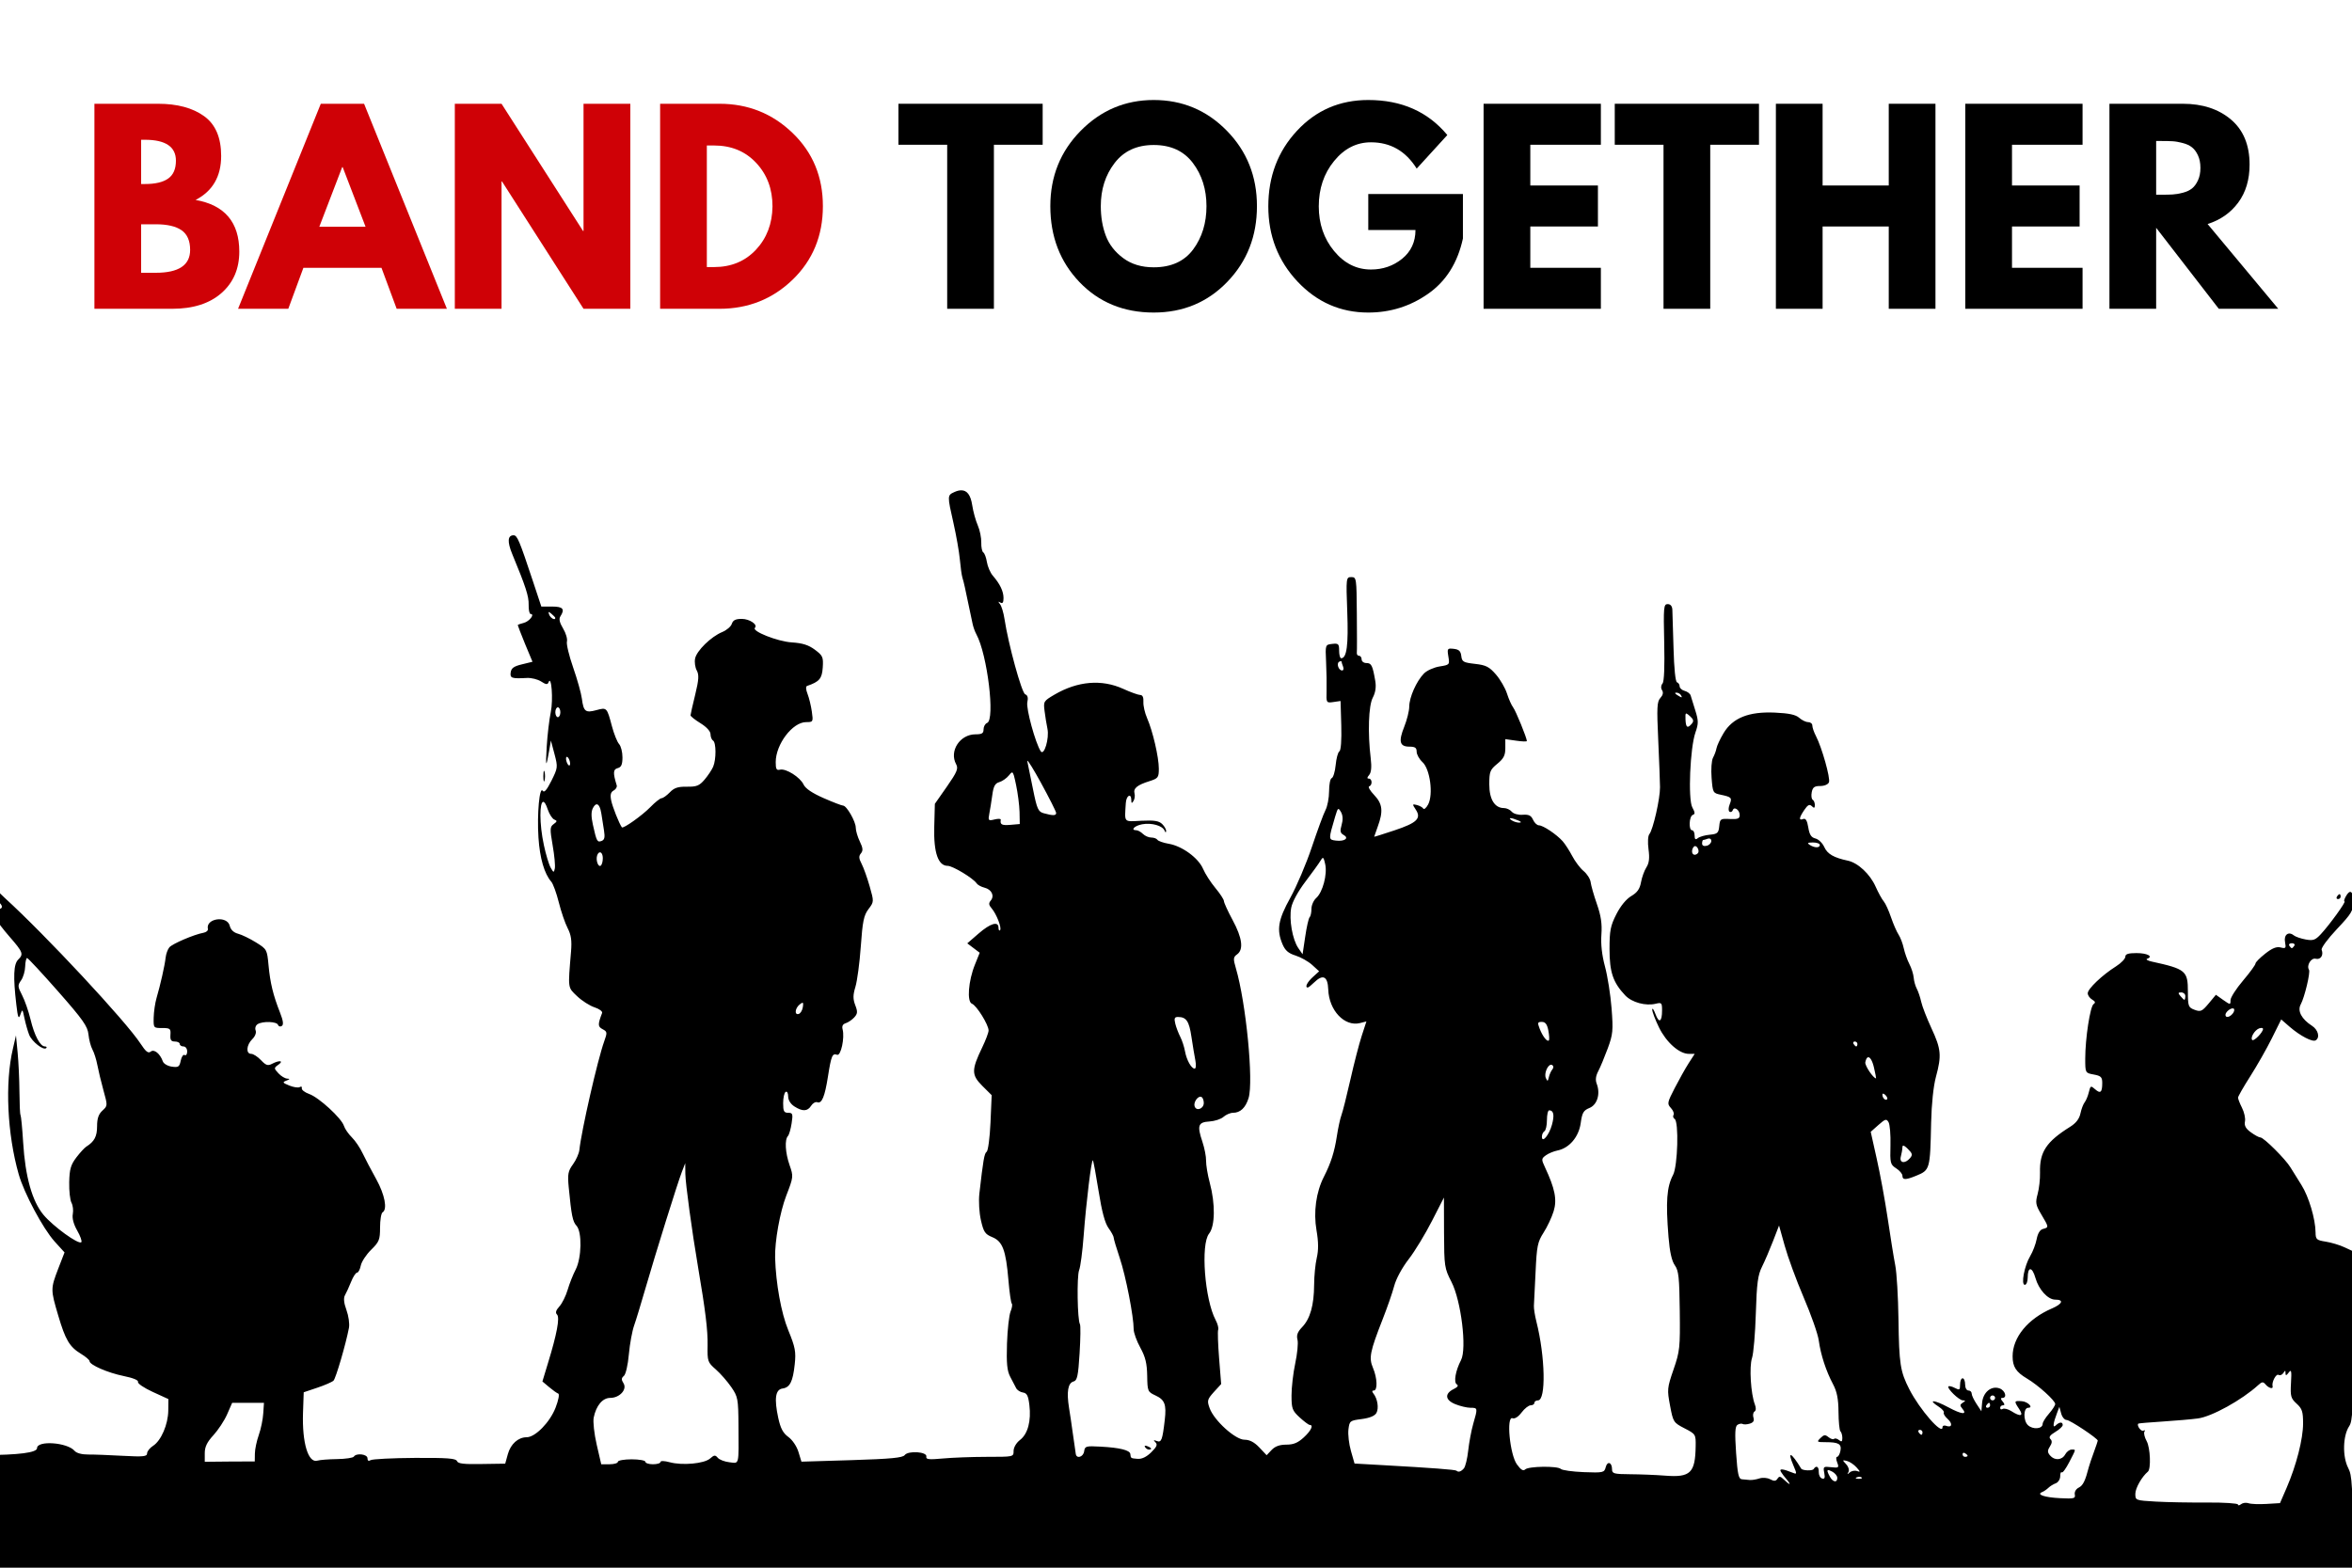
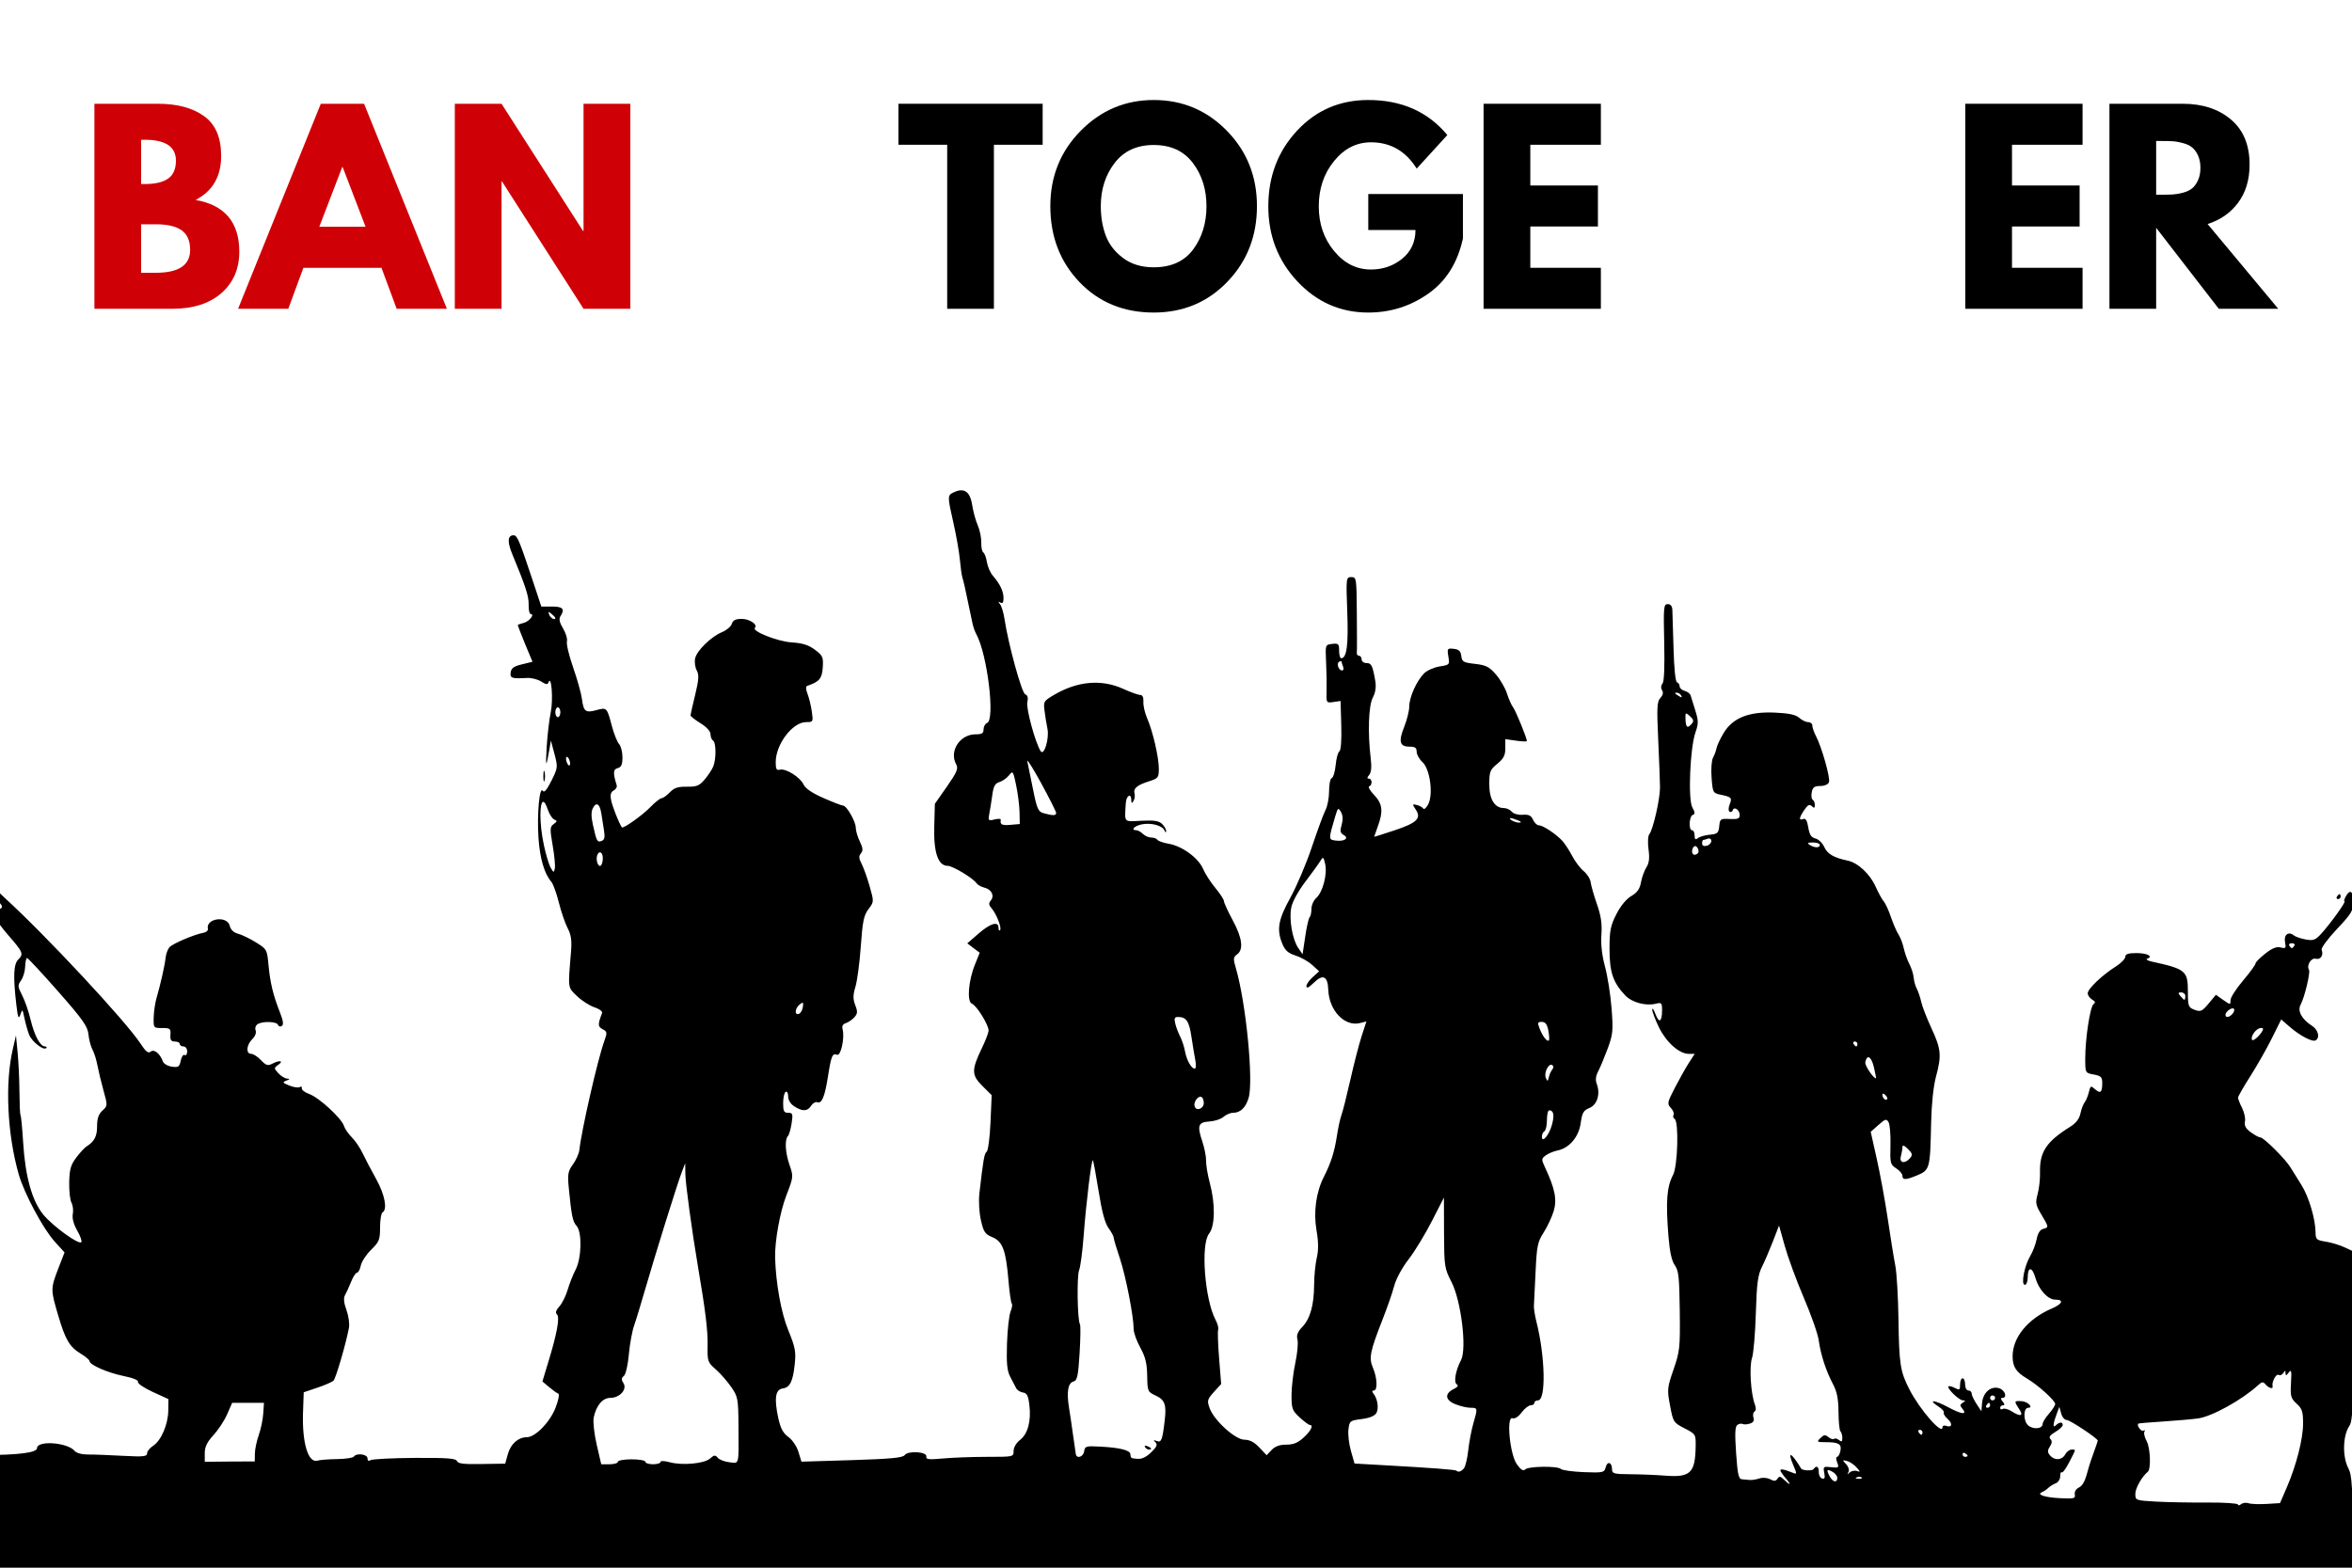
<svg xmlns="http://www.w3.org/2000/svg" width="600" zoomAndPan="magnify" viewBox="0 0 450 300" height="400" preserveAspectRatio="xMidYMid meet" version="1.0">
  <defs>
    <g />
    <clipPath id="d386351876">
      <path d="M 0 93.805 L 450 93.805 L 450 300 L 0 300 Z M 0 93.805 " clip-rule="nonzero" />
    </clipPath>
  </defs>
-   <rect x="-45" width="540" fill="#ffffff" y="-30" height="360" fill-opacity="1" />
  <rect x="-45" width="540" fill="#ffffff" y="-30" height="360" fill-opacity="1" />
  <g clip-path="url(#d386351876)">
    <path fill="#000000" d="M 183.875 93.828 C 183.496 93.836 183.074 93.945 182.594 94.164 C 181.23 94.785 181.227 94.82 182.434 100.141 C 182.965 102.496 183.512 105.605 183.645 107.062 C 183.777 108.523 183.992 110.07 184.125 110.5 C 184.262 110.934 184.477 111.785 184.605 112.391 C 185.008 114.262 185.832 118.148 186.074 119.332 C 186.199 119.953 186.523 120.863 186.805 121.379 C 188.91 125.238 190.426 137.754 188.863 138.344 C 188.477 138.488 188.18 139.055 188.18 139.578 C 188.18 140.34 187.863 140.523 186.645 140.523 C 183.652 140.523 181.562 143.738 182.938 146.254 C 183.383 147.07 183.125 147.719 181.172 150.523 L 178.863 153.824 L 178.746 158.254 C 178.617 163.172 179.496 165.691 181.312 165.691 C 182.281 165.691 186.211 168.066 186.852 169.039 C 187.043 169.336 187.727 169.715 188.363 169.871 C 189.734 170.211 190.32 171.434 189.551 172.344 C 189.129 172.844 189.172 173.18 189.711 173.805 C 190.664 174.902 191.715 177.637 191.336 178.004 C 191.172 178.168 191.039 177.965 191.039 177.535 C 191.039 176.223 189.496 176.676 187.219 178.656 L 185.066 180.523 L 186.254 181.422 L 187.445 182.32 L 186.531 184.59 C 185.27 187.699 184.965 191.699 185.957 192.074 C 186.844 192.406 189.141 196.102 189.141 197.195 C 189.141 197.617 188.582 199.07 187.926 200.434 C 185.844 204.754 185.855 205.695 187.926 207.781 L 189.734 209.578 L 189.508 214.836 C 189.379 217.73 189.039 220.242 188.773 220.41 C 188.324 220.691 188.105 222.035 187.379 228.41 C 187.215 229.816 187.348 232.074 187.676 233.512 C 188.188 235.754 188.461 236.176 189.848 236.746 C 191.824 237.555 192.453 239.23 192.941 244.992 C 193.133 247.301 193.426 249.312 193.582 249.465 C 193.734 249.617 193.633 250.285 193.352 250.969 C 193.07 251.656 192.754 254.414 192.664 257.105 C 192.543 260.914 192.684 262.328 193.281 263.465 C 193.707 264.266 194.219 265.234 194.406 265.621 C 194.594 266.012 195.18 266.398 195.711 266.477 C 196.477 266.59 196.73 267.074 196.945 268.859 C 197.316 271.934 196.652 274.402 195.16 275.555 C 194.43 276.117 193.926 276.996 193.926 277.668 C 193.926 278.805 193.906 278.785 188.773 278.789 C 185.941 278.793 182.164 278.938 180.371 279.105 C 177.719 279.352 177.117 279.281 177.234 278.746 C 177.441 277.812 173.77 277.555 173.094 278.453 C 172.707 278.969 170.434 279.184 162.977 279.418 L 153.336 279.711 L 152.766 277.848 C 152.441 276.781 151.617 275.555 150.844 274.992 C 149.816 274.246 149.332 273.34 148.898 271.328 C 148.102 267.645 148.355 265.902 149.723 265.711 C 151.137 265.516 151.699 264.398 152.055 261.059 C 152.309 258.676 152.156 257.824 150.82 254.566 C 149.465 251.273 148.441 245.613 148.301 240.699 C 148.211 237.582 149.227 231.926 150.43 228.812 C 151.82 225.227 151.816 225.113 151.07 222.973 C 150.234 220.562 150.105 218.09 150.75 217.398 C 150.98 217.152 151.293 216.047 151.461 214.949 C 151.734 213.16 151.66 212.949 150.797 212.949 C 149.992 212.949 149.836 212.648 149.836 211.105 C 149.836 210.086 150.051 209.109 150.316 208.949 C 150.586 208.785 150.797 209.18 150.797 209.824 C 150.797 210.527 151.266 211.27 151.988 211.734 C 153.543 212.734 154.496 212.695 155.191 211.602 C 155.504 211.109 156.031 210.805 156.359 210.926 C 157.234 211.258 157.805 209.871 158.418 205.961 C 159.039 202.016 159.254 201.508 160.16 201.848 C 160.879 202.121 161.645 198.594 161.211 196.973 C 161.051 196.363 161.246 195.977 161.809 195.805 C 162.273 195.66 163.008 195.164 163.434 194.703 C 164.082 193.996 164.121 193.617 163.637 192.367 C 163.188 191.195 163.18 190.438 163.66 188.859 C 164 187.754 164.469 184.281 164.691 181.129 C 165.031 176.328 165.262 175.172 166.156 173.984 C 167.223 172.57 167.227 172.555 166.387 169.602 C 165.922 167.973 165.234 166.039 164.852 165.309 C 164.312 164.281 164.277 163.828 164.715 163.309 C 165.152 162.789 165.109 162.285 164.508 161.039 C 164.082 160.16 163.73 158.965 163.73 158.387 C 163.73 157.215 161.98 154.164 161.305 154.164 C 161.062 154.164 159.387 153.523 157.574 152.727 C 155.406 151.777 154.098 150.891 153.75 150.141 C 153.098 148.738 150.375 147.012 149.238 147.289 C 148.562 147.453 148.414 147.184 148.414 145.848 C 148.414 142.426 151.633 138.188 154.23 138.188 C 155.57 138.188 155.605 138.137 155.328 136.188 C 155.172 135.086 154.801 133.551 154.504 132.793 C 154.18 131.957 154.137 131.359 154.414 131.266 C 156.777 130.453 157.27 129.871 157.414 127.738 C 157.543 125.734 157.426 125.469 155.926 124.344 C 154.699 123.43 153.57 123.066 151.461 122.93 C 148.75 122.754 143.781 120.781 144.434 120.141 C 145.047 119.539 143.414 118.434 141.914 118.434 C 140.746 118.434 140.242 118.68 140.016 119.379 C 139.848 119.898 139.027 120.605 138.184 120.949 C 136.043 121.828 133.27 124.543 132.988 126.031 C 132.855 126.715 132.996 127.73 133.309 128.301 C 133.758 129.125 133.711 130.059 133.012 132.93 C 132.527 134.906 132.121 136.691 132.117 136.883 C 132.113 137.074 132.984 137.758 134.039 138.41 C 135.195 139.125 135.941 139.953 135.941 140.5 C 135.941 141 136.156 141.555 136.422 141.715 C 137.031 142.086 137.051 145.301 136.445 146.727 C 136.188 147.324 135.445 148.441 134.797 149.199 C 133.797 150.363 133.285 150.574 131.43 150.547 C 129.723 150.52 129 150.75 128.156 151.625 C 127.562 152.238 126.855 152.742 126.578 152.746 C 126.301 152.754 125.332 153.523 124.426 154.457 C 122.867 156.059 119.215 158.648 118.977 158.32 C 118.461 157.605 117.188 154.406 116.941 153.199 C 116.711 152.078 116.848 151.578 117.422 151.266 C 117.844 151.031 118.094 150.594 117.992 150.277 C 117.258 147.914 117.301 147.219 118.176 146.996 C 118.867 146.816 119.09 146.316 119.094 144.93 C 119.094 143.926 118.812 142.785 118.449 142.387 C 118.09 141.992 117.473 140.457 117.078 138.973 C 116.121 135.367 116.109 135.352 114.102 135.895 C 112.031 136.457 111.648 136.176 111.332 133.715 C 111.199 132.68 110.445 129.988 109.66 127.738 C 108.875 125.488 108.34 123.254 108.469 122.77 C 108.598 122.285 108.273 121.164 107.738 120.277 C 107.066 119.156 106.898 118.449 107.211 117.961 C 108.117 116.555 107.734 116.074 105.633 116.074 L 103.57 116.074 L 101.969 111.242 C 99.367 103.395 98.961 102.434 98.262 102.434 C 97.121 102.434 97.027 103.656 98.008 106.031 C 100.578 112.242 101.188 114.094 101.145 115.715 C 101.121 116.688 101.289 117.492 101.512 117.492 C 102.387 117.492 101.281 118.934 100.207 119.199 C 99.578 119.355 99.062 119.543 99.062 119.625 C 99.062 119.711 99.684 121.332 100.457 123.223 L 101.879 126.637 L 99.863 127.133 C 98.332 127.496 97.828 127.852 97.711 128.66 C 97.551 129.777 97.871 129.895 100.824 129.738 C 101.66 129.695 102.875 129.992 103.527 130.41 C 104.457 131.012 104.766 131.051 104.945 130.57 C 105.504 129.059 105.871 133.902 105.379 136.277 C 105.082 137.707 104.73 140.684 104.602 142.883 C 104.363 146.902 104.48 147.059 105.082 143.582 L 105.402 141.715 L 106.09 144.301 C 106.754 146.809 106.723 146.957 105.496 149.422 C 104.621 151.172 104.113 151.754 103.848 151.332 C 103.227 150.348 102.723 155.773 103.023 160.301 C 103.281 164.238 104.152 167.215 105.473 168.727 C 105.82 169.125 106.469 170.902 106.914 172.68 C 107.359 174.457 108.121 176.688 108.609 177.625 C 109.281 178.926 109.43 179.988 109.25 182.141 C 108.656 189.273 108.602 188.906 110.418 190.637 C 111.336 191.516 112.848 192.477 113.758 192.77 C 114.668 193.066 115.312 193.551 115.199 193.848 C 114.355 196.059 114.363 196.461 115.293 196.949 C 116.188 197.422 116.215 197.57 115.59 199.309 C 114.344 202.777 111.242 216.344 110.852 220.051 C 110.781 220.719 110.242 221.957 109.637 222.793 C 108.68 224.113 108.57 224.68 108.812 227.219 C 109.336 232.629 109.566 233.77 110.301 234.566 C 111.383 235.738 111.289 240.734 110.141 242.949 C 109.645 243.91 108.945 245.652 108.609 246.816 C 108.27 247.977 107.559 249.422 107.027 250.004 C 106.355 250.75 106.219 251.211 106.57 251.555 C 107.145 252.121 106.547 255.301 104.832 260.883 L 103.777 264.363 L 105.059 265.441 C 105.766 266.039 106.539 266.594 106.801 266.68 C 107.07 266.77 106.867 267.902 106.297 269.375 C 105.215 272.172 102.414 275.039 100.758 275.039 C 99.141 275.039 97.695 276.336 97.164 278.273 L 96.66 280.094 L 92.172 280.16 C 88.738 280.227 87.629 280.098 87.434 279.602 C 87.23 279.082 85.602 278.957 79.352 278.992 C 75.047 279.02 71.234 279.215 70.906 279.422 C 70.52 279.664 70.309 279.535 70.309 279.062 C 70.309 278.266 68.164 278.008 67.699 278.746 C 67.555 278.977 66.117 279.195 64.496 279.219 C 62.875 279.242 61.191 279.371 60.742 279.512 C 58.98 280.059 57.785 276.137 57.973 270.387 L 58.109 266.434 L 60.719 265.555 C 62.156 265.074 63.551 264.461 63.809 264.207 C 64.25 263.773 66.152 257.285 66.762 254.117 C 66.914 253.336 66.691 251.797 66.281 250.68 C 65.781 249.309 65.699 248.387 66.008 247.848 C 66.258 247.41 66.785 246.258 67.176 245.285 C 67.562 244.316 68.074 243.535 68.32 243.535 C 68.562 243.535 68.879 242.922 69.027 242.184 C 69.18 241.449 70.059 240.094 70.996 239.176 C 72.539 237.66 72.715 237.262 72.715 234.906 C 72.715 233.473 72.93 232.164 73.195 232.004 C 74.16 231.422 73.629 228.625 71.98 225.645 C 71.051 223.965 69.879 221.758 69.395 220.727 C 68.91 219.691 67.992 218.316 67.336 217.668 C 66.676 217.023 65.98 216.016 65.801 215.445 C 65.332 213.969 61.004 210.004 59.164 209.355 C 58.309 209.051 57.672 208.551 57.742 208.254 C 57.816 207.953 57.641 207.855 57.355 208.027 C 57.066 208.203 56.176 208.066 55.363 207.738 C 54.059 207.207 53.988 207.102 54.789 206.793 C 55.488 206.523 55.535 206.438 54.949 206.41 C 54.531 206.391 53.777 205.941 53.277 205.398 C 52.391 204.434 52.371 204.387 53.277 203.738 C 54.359 202.961 53.441 202.844 52.043 203.578 C 51.254 203.996 50.879 203.879 49.938 202.883 C 49.309 202.219 48.469 201.668 48.059 201.668 C 47.008 201.668 47.133 199.973 48.266 198.859 C 48.824 198.312 49.082 197.625 48.906 197.176 C 48.742 196.75 48.922 196.215 49.297 195.984 C 50.273 195.379 52.969 195.473 53.188 196.117 C 53.289 196.422 53.602 196.523 53.898 196.344 C 54.285 196.109 54.203 195.371 53.578 193.781 C 52.266 190.449 51.695 188.129 51.379 184.727 C 51.098 181.707 51.059 181.637 48.977 180.344 C 47.809 179.617 46.262 178.871 45.543 178.68 C 44.699 178.461 44.137 177.91 43.961 177.176 C 43.48 175.148 39.328 175.727 39.773 177.758 C 39.844 178.082 39.453 178.406 38.926 178.5 C 37.137 178.824 32.98 180.602 32.402 181.289 C 32.086 181.664 31.77 182.543 31.691 183.242 C 31.531 184.734 30.688 188.469 29.953 190.973 C 29.668 191.945 29.426 193.652 29.402 194.746 C 29.363 196.719 29.371 196.727 31.027 196.727 C 32.559 196.727 32.691 196.848 32.609 198.027 C 32.539 199.023 32.738 199.309 33.457 199.309 C 33.965 199.309 34.395 199.523 34.395 199.781 C 34.395 200.039 34.707 200.254 35.102 200.254 C 35.508 200.254 35.812 200.672 35.812 201.219 C 35.812 201.754 35.598 202.055 35.332 201.895 C 35.066 201.73 34.73 202.227 34.578 202.973 C 34.332 204.168 34.125 204.301 32.859 204.117 C 32.07 204.004 31.316 203.551 31.164 203.129 C 30.621 201.613 29.488 200.707 28.832 201.242 C 28.363 201.625 27.898 201.262 26.887 199.715 C 24.066 195.406 8.66 178.871 0.859 171.781 C -0.219 170.805 -2.992 167.93 -6.031 164.637 C -8.137 162.355 -8.734 161.922 -8.734 162.68 C -8.734 163.227 -7.348 165.137 -5.598 167.02 C -3.879 168.867 -2.734 170.469 -3.035 170.566 C -3.336 170.668 -3.746 170.484 -3.949 170.164 C -4.152 169.844 -4.562 169.66 -4.867 169.758 C -5.168 169.859 -4.32 171.18 -2.988 172.727 C -1.664 174.266 -0.586 175.758 -0.586 176.027 C -0.582 176.297 0.504 177.734 1.82 179.242 C 4.422 182.227 4.539 182.594 3.488 183.625 C 2.598 184.5 2.496 186.875 3.125 192.254 C 3.418 194.781 3.566 195.113 3.902 194.141 C 4.285 193.031 4.309 193.082 4.68 194.859 C 4.895 195.895 5.301 197.309 5.574 198.008 C 6.094 199.336 8.324 201.082 8.848 200.566 C 9.016 200.402 8.895 200.254 8.594 200.254 C 7.691 200.254 6.57 198.148 5.848 195.105 C 5.473 193.531 4.738 191.422 4.223 190.434 C 3.367 188.789 3.363 188.551 4.039 187.602 C 4.445 187.031 4.793 185.84 4.816 184.949 C 4.844 184.062 5.016 183.332 5.184 183.332 C 5.352 183.332 8.02 186.199 11.113 189.715 C 15.879 195.129 16.77 196.402 16.926 197.961 C 17.031 198.973 17.363 200.258 17.684 200.836 C 18.004 201.418 18.426 202.746 18.621 203.781 C 18.816 204.816 19.336 207.004 19.789 208.637 C 20.598 211.562 20.617 211.598 19.605 212.523 C 18.859 213.203 18.574 214.031 18.574 215.535 C 18.574 217.473 18.059 218.453 16.516 219.422 C 16.195 219.621 15.336 220.539 14.613 221.488 C 13.535 222.91 13.297 223.738 13.242 226.23 C 13.203 227.891 13.406 229.664 13.676 230.164 C 13.949 230.66 14.062 231.629 13.93 232.32 C 13.773 233.121 14.078 234.27 14.773 235.488 C 15.375 236.539 15.73 237.539 15.555 237.715 C 15.039 238.219 10.172 234.695 8.32 232.477 C 6.156 229.887 4.824 225.16 4.43 218.613 C 4.266 215.906 4.031 213.547 3.926 213.375 C 3.816 213.203 3.734 211.199 3.719 208.906 C 3.707 206.609 3.547 203.254 3.375 201.445 L 3.055 198.141 L 2.461 200.727 C 0.926 207.227 1.379 217 3.582 224.727 C 4.609 228.332 8.203 235.074 10.449 237.578 L 12.348 239.668 L 11.137 242.793 C 9.664 246.629 9.68 246.809 11.137 251.734 C 12.516 256.41 13.297 257.742 15.508 259.082 C 16.402 259.625 17.133 260.246 17.133 260.477 C 17.133 261.188 20.617 262.707 23.703 263.332 C 25.484 263.691 26.531 264.133 26.406 264.453 C 26.289 264.746 27.566 265.602 29.219 266.363 L 32.219 267.734 L 32.195 269.938 C 32.164 272.586 30.828 275.688 29.289 276.68 C 28.668 277.078 28.145 277.723 28.145 278.117 C 28.145 278.727 27.449 278.809 23.473 278.59 C 20.906 278.449 17.941 278.332 16.859 278.344 C 15.668 278.352 14.641 278.078 14.273 277.645 C 12.898 276.02 7.086 275.602 7.086 277.129 C 7.086 277.98 3.559 278.434 -3.102 278.453 L -8.734 278.477 L -8.734 300.07 L 450.215 300.07 C 450.172 283.84 450 282.32 449.277 280.926 C 448.148 278.754 448.242 274.754 449.461 272.926 C 450.133 271.922 450.238 269.68 450.238 255.625 L 450.238 239.465 L 448.547 238.68 C 447.621 238.246 446 237.766 444.953 237.602 C 443.203 237.328 443.043 237.172 443.027 235.824 C 443 233.246 441.73 228.992 440.328 226.77 C 439.578 225.586 438.641 224.09 438.242 223.422 C 437.32 221.859 433.117 217.668 432.477 217.668 C 432.203 217.668 431.383 217.219 430.645 216.68 C 429.656 215.965 429.363 215.406 429.523 214.59 C 429.641 213.98 429.371 212.816 428.949 211.984 C 428.527 211.152 428.195 210.273 428.195 210.051 C 428.195 209.828 429.23 208.008 430.508 206.008 C 431.785 204.004 433.656 200.73 434.648 198.727 L 436.457 195.086 L 438.082 196.5 C 440.102 198.242 442.438 199.457 443.051 199.086 C 443.91 198.562 443.543 197.07 442.34 196.297 C 440.352 195.02 439.512 193.449 440.191 192.207 C 440.93 190.848 442.074 186.062 441.77 185.578 C 441.254 184.762 442.176 183.242 443.051 183.469 C 443.992 183.707 444.602 182.797 444.195 181.758 C 444.059 181.414 445.371 179.641 447.102 177.805 C 449.902 174.836 450.238 174.293 450.238 172.57 C 450.238 170.492 449.621 170.07 448.797 171.578 C 448.516 172.098 448.406 172.5 448.566 172.5 C 448.938 172.5 445.699 176.988 444.035 178.77 C 442.977 179.906 442.566 180.047 441.129 179.781 C 440.207 179.613 439.188 179.262 438.863 178.996 C 437.84 178.168 436.918 178.887 437.191 180.297 C 437.414 181.449 437.32 181.562 436.344 181.309 C 435.559 181.109 434.723 181.449 433.391 182.5 C 432.371 183.305 431.535 184.145 431.535 184.387 C 431.535 184.629 430.473 186.098 429.156 187.648 C 427.84 189.195 426.754 190.887 426.754 191.398 C 426.754 192.316 426.734 192.316 425.355 191.355 L 423.961 190.367 L 422.562 192.051 C 421.309 193.547 421.027 193.668 419.887 193.242 C 418.691 192.797 418.602 192.57 418.602 189.758 C 418.602 185.777 418.188 185.434 411.668 184.008 C 410.875 183.832 410.488 183.586 410.82 183.469 C 412.039 183.027 410.824 182.387 408.762 182.387 C 407.195 182.387 406.633 182.57 406.633 183.086 C 406.633 183.469 405.832 184.305 404.844 184.93 C 402.23 186.574 399.441 189.223 399.441 190.074 C 399.441 190.48 399.828 191.02 400.289 191.289 C 400.883 191.633 400.961 191.883 400.566 192.141 C 399.906 192.57 398.961 198.711 398.961 202.59 C 398.961 205.324 398.973 205.328 400.586 205.625 C 401.953 205.875 402.207 206.113 402.215 207.199 C 402.223 209.035 401.875 209.355 400.863 208.457 C 400.02 207.707 399.961 207.742 399.648 209.02 C 399.469 209.758 399.109 210.625 398.848 210.949 C 398.586 211.273 398.223 212.227 398.047 213.062 C 397.832 214.094 397.203 214.922 396.078 215.625 C 391.496 218.492 390.203 220.457 390.309 224.387 C 390.344 225.633 390.133 227.48 389.852 228.5 C 389.398 230.145 389.48 230.602 390.562 232.41 C 392.016 234.848 392.02 234.883 390.883 235.176 C 390.305 235.32 389.879 236.02 389.668 237.129 C 389.488 238.074 388.934 239.531 388.434 240.363 C 387.309 242.238 386.625 245.871 387.402 245.871 C 387.699 245.871 387.953 245.262 387.953 244.5 C 387.953 242.32 388.812 242.355 389.438 244.566 C 390.066 246.781 391.812 248.703 393.215 248.703 C 394.922 248.703 394.621 249.516 392.598 250.387 C 387.98 252.375 385.066 255.914 385.066 259.555 C 385.066 261.543 385.719 262.559 387.812 263.801 C 389.945 265.066 393.215 268.012 393.215 268.68 C 393.215 268.938 392.684 269.77 392.027 270.523 C 391.367 271.273 390.812 272.16 390.812 272.477 C 390.812 273.473 388.91 273.617 387.973 272.703 C 387.078 271.824 387.129 269.398 388.043 269.398 C 389.125 269.398 387.996 268.227 386.828 268.141 C 385.332 268.027 385.305 268.113 386.324 269.645 C 387.23 271 386.582 271.172 384.84 270.051 C 384.199 269.641 383.441 269.457 383.168 269.621 C 382.891 269.789 382.688 269.695 382.688 269.422 C 382.688 269.148 382.918 268.926 383.211 268.926 C 383.586 268.926 383.578 268.695 383.168 268.207 C 382.754 267.719 382.727 267.512 383.098 267.512 C 384.078 267.512 383.668 266.09 382.57 265.691 C 381 265.121 379.418 266.402 379.23 268.434 L 379.094 270.07 L 378.176 268.68 C 377.672 267.918 377.238 267.031 377.238 266.703 C 377.238 266.371 376.973 266.094 376.621 266.094 C 376.258 266.094 375.98 265.594 375.98 264.926 C 375.98 264.281 375.762 263.758 375.5 263.758 C 375.234 263.758 375.016 264.293 375.016 264.949 C 375.016 266.012 374.902 266.066 374.012 265.602 C 373.461 265.312 372.922 265.188 372.797 265.309 C 372.438 265.66 374.812 267.973 375.543 267.98 C 376.094 267.988 376.09 268.078 375.52 268.434 C 374.984 268.766 374.969 268.992 375.406 269.512 C 376.492 270.793 375.379 270.711 372.773 269.309 C 370.07 267.852 368.691 267.754 370.898 269.172 C 371.578 269.609 372.027 270.125 371.902 270.32 C 371.781 270.516 372.098 271.055 372.613 271.512 C 373.641 272.422 373.48 273.281 372.363 272.859 C 371.977 272.715 371.652 272.828 371.652 273.129 C 371.652 274.734 367.289 269.738 365.312 265.871 C 363.562 262.449 363.348 261.051 363.227 252.453 C 363.168 248.188 362.895 243.539 362.609 242.117 C 362.328 240.695 361.684 236.668 361.168 233.176 C 360.652 229.684 359.699 224.531 359.062 221.715 L 357.918 216.59 L 359.383 215.289 C 360.711 214.121 360.918 214.047 361.328 214.746 C 361.582 215.18 361.75 217.176 361.695 219.176 C 361.602 222.582 361.668 222.855 362.793 223.578 C 363.453 224.004 363.984 224.637 363.984 224.996 C 363.984 225.82 364.582 225.828 366.617 224.996 C 369.262 223.91 369.281 223.785 369.477 214.836 C 369.555 211.27 369.918 207.828 370.395 206.074 C 371.504 201.992 371.391 200.762 369.547 196.793 C 368.652 194.863 367.766 192.582 367.578 191.715 C 367.387 190.848 367.008 189.715 366.73 189.199 C 366.453 188.684 366.188 187.723 366.137 187.062 C 366.082 186.406 365.711 185.242 365.312 184.48 C 364.914 183.715 364.434 182.348 364.234 181.445 C 364.039 180.543 363.594 179.383 363.25 178.859 C 362.906 178.34 362.25 176.852 361.809 175.559 C 361.371 174.266 360.75 172.891 360.414 172.5 C 360.078 172.113 359.375 170.844 358.855 169.672 C 357.801 167.289 355.488 165.117 353.547 164.703 C 350.867 164.133 349.633 163.434 349.035 162.098 C 348.695 161.34 347.938 160.605 347.34 160.457 C 346.523 160.254 346.195 159.723 345.969 158.324 C 345.758 157.023 345.465 156.555 345.008 156.727 C 344.125 157.059 344.176 156.539 345.211 154.996 C 345.879 154.004 346.215 153.848 346.656 154.277 C 347.094 154.707 347.227 154.648 347.227 154.055 C 347.227 153.629 347.043 153.18 346.816 153.043 C 346.586 152.902 346.504 152.258 346.633 151.602 C 346.816 150.656 347.145 150.414 348.258 150.414 C 349.066 150.414 349.766 150.109 349.93 149.695 C 350.23 148.922 348.57 143.023 347.434 140.84 C 347.051 140.109 346.746 139.207 346.746 138.84 C 346.746 138.473 346.387 138.188 345.945 138.188 C 345.504 138.188 344.738 137.809 344.227 137.355 C 343.559 136.762 342.258 136.488 339.582 136.367 C 334.582 136.145 331.508 137.375 329.762 140.301 C 329.094 141.414 328.492 142.727 328.41 143.199 C 328.328 143.672 328.027 144.48 327.746 144.996 C 327.461 145.523 327.344 147.238 327.473 148.863 C 327.695 151.68 327.734 151.77 329.188 152.074 C 331.309 152.523 331.426 152.66 330.93 153.941 C 330.676 154.59 330.668 155.188 330.906 155.336 C 331.137 155.473 331.418 155.348 331.523 155.043 C 331.793 154.25 332.852 155 332.852 155.984 C 332.852 156.645 332.492 156.805 330.973 156.727 C 329.18 156.637 329.074 156.695 328.938 158.098 C 328.809 159.41 328.594 159.602 327.105 159.738 C 326.184 159.824 325.168 160.121 324.84 160.391 C 324.391 160.758 324.223 160.621 324.223 159.875 C 324.223 159.324 324.004 158.883 323.742 158.883 C 323.043 158.883 323.172 156.176 323.879 155.941 C 324.348 155.785 324.312 155.473 323.785 154.504 C 322.938 152.938 323.352 143.105 324.383 140.168 C 324.98 138.465 324.973 137.922 324.359 135.965 C 323.973 134.727 323.574 133.434 323.465 133.086 C 323.359 132.738 322.848 132.348 322.32 132.211 C 321.797 132.078 321.359 131.672 321.359 131.336 C 321.359 131 321.133 130.66 320.855 130.57 C 320.551 130.473 320.293 127.902 320.191 124.055 C 320.102 120.566 319.992 117.242 319.965 116.66 C 319.93 115.984 319.605 115.605 319.07 115.605 C 318.301 115.605 318.254 116.203 318.406 122.906 C 318.512 127.523 318.402 130.422 318.086 130.797 C 317.781 131.156 317.734 131.664 317.996 132.078 C 318.277 132.523 318.172 133.02 317.676 133.559 C 317.023 134.266 316.977 135.395 317.262 141.582 C 317.445 145.535 317.594 149.602 317.605 150.637 C 317.629 152.805 316.273 158.789 315.566 159.625 C 315.293 159.953 315.227 161.18 315.406 162.523 C 315.637 164.219 315.52 165.172 314.996 165.984 C 314.602 166.602 314.137 167.891 313.965 168.84 C 313.738 170.113 313.25 170.801 312.113 171.469 C 311.16 172.027 310.062 173.355 309.25 174.953 C 308.117 177.18 307.945 178.109 307.945 181.625 C 307.945 186.02 308.605 188.008 310.945 190.48 C 312.23 191.84 314.871 192.551 316.805 192.074 C 317.906 191.805 317.996 191.906 317.996 193.355 C 317.996 195.57 317.414 195.891 316.734 194.051 C 316.418 193.195 316.133 192.809 316.117 193.199 C 316.102 193.586 316.68 195.113 317.398 196.59 C 318.809 199.473 321.281 201.672 323.121 201.672 L 324.242 201.672 L 323.098 203.445 C 322.469 204.426 321.262 206.578 320.422 208.211 C 318.988 210.996 318.941 211.219 319.688 212.031 C 320.125 212.504 320.355 213.098 320.191 213.355 C 320.031 213.613 320.129 213.957 320.398 214.121 C 321.234 214.625 320.996 223.141 320.102 224.84 C 318.891 227.133 318.684 229.938 319.23 236.703 C 319.465 239.586 319.855 241.316 320.445 242.141 C 321.18 243.172 321.305 244.496 321.383 250.859 C 321.469 257.871 321.395 258.59 320.191 262.074 C 318.969 265.621 318.949 265.926 319.527 268.996 C 320.121 272.137 320.18 272.238 322.297 273.332 C 324.43 274.43 324.461 274.504 324.426 276.746 C 324.348 281.871 323.43 282.77 318.59 282.387 C 316.82 282.246 313.793 282.129 311.883 282.117 C 308.773 282.098 308.426 281.992 308.426 281.172 C 308.426 279.824 307.531 279.523 307.215 280.77 C 306.949 281.801 306.758 281.859 303 281.715 C 300.84 281.629 298.879 281.348 298.629 281.105 C 297.996 280.5 292.438 280.578 291.809 281.195 C 291.438 281.559 290.988 281.281 290.227 280.23 C 288.871 278.363 288.16 270.938 289.379 271.398 C 289.812 271.562 290.488 271.137 291.121 270.297 C 291.688 269.543 292.473 268.926 292.859 268.926 C 293.246 268.926 293.57 268.715 293.57 268.453 C 293.57 268.195 293.879 267.984 294.258 267.984 C 295.816 267.984 295.652 259.633 293.957 252.926 C 293.664 251.762 293.445 250.387 293.477 249.871 C 293.512 249.352 293.66 246.441 293.797 243.398 C 294.023 238.441 294.184 237.66 295.332 235.871 C 296.039 234.773 296.902 232.934 297.254 231.781 C 297.934 229.574 297.508 227.461 295.586 223.355 C 294.883 221.863 294.902 221.715 295.766 221.086 C 296.273 220.715 297.27 220.309 297.988 220.164 C 300.242 219.711 302.059 217.578 302.43 214.93 C 302.707 212.93 302.957 212.496 304.102 212.027 C 305.598 211.418 306.234 209.324 305.496 207.398 C 305.211 206.66 305.309 205.898 305.793 204.973 C 306.188 204.227 306.996 202.273 307.602 200.637 C 308.598 197.941 308.664 197.191 308.336 192.949 C 308.137 190.371 307.566 186.77 307.074 184.949 C 306.492 182.793 306.254 180.668 306.391 178.84 C 306.539 176.758 306.312 175.242 305.52 172.973 C 304.93 171.293 304.406 169.418 304.328 168.793 C 304.25 168.172 303.633 167.223 302.977 166.68 C 302.32 166.141 301.348 164.84 300.805 163.805 C 300.262 162.77 299.438 161.496 298.973 160.973 C 297.793 159.652 295.223 157.941 294.441 157.941 C 294.082 157.941 293.582 157.465 293.316 156.883 C 292.949 156.066 292.504 155.832 291.348 155.918 C 290.484 155.98 289.586 155.738 289.242 155.332 C 288.918 154.949 288.25 154.637 287.754 154.637 C 285.977 154.637 284.941 152.977 284.941 150.098 C 284.941 147.668 285.078 147.309 286.473 146.164 C 287.688 145.168 288.008 144.551 288.008 143.176 L 288.008 141.445 L 290.066 141.738 C 291.199 141.906 292.129 141.941 292.129 141.805 C 292.129 141.219 289.996 135.996 289.496 135.355 C 289.191 134.969 288.664 133.781 288.328 132.727 C 287.992 131.672 287.051 130.047 286.223 129.086 C 284.941 127.605 284.328 127.281 282.215 127.043 C 279.973 126.789 279.715 126.645 279.582 125.535 C 279.473 124.594 279.129 124.277 278.141 124.164 C 276.918 124.027 276.859 124.105 277.109 125.625 C 277.371 127.199 277.352 127.234 275.441 127.535 C 274.367 127.703 273.008 128.305 272.441 128.883 C 270.996 130.363 269.637 133.43 269.625 135.223 C 269.621 136.051 269.184 137.789 268.664 139.086 C 267.531 141.91 267.793 142.883 269.672 142.883 C 270.75 142.883 271.043 143.102 271.043 143.852 C 271.043 144.379 271.547 145.281 272.168 145.852 C 273.609 147.184 274.258 152.02 273.242 153.941 C 272.879 154.625 272.457 154.973 272.305 154.727 C 272.148 154.48 271.609 154.184 271.09 154.051 C 270.203 153.824 270.172 153.871 270.859 154.906 C 271.996 156.609 271.117 157.465 266.785 158.906 C 264.648 159.617 262.914 160.164 262.918 160.121 C 262.922 160.078 263.227 159.199 263.605 158.164 C 264.676 155.242 264.523 153.828 262.918 152.141 C 262.129 151.316 261.695 150.566 261.957 150.48 C 262.609 150.262 262.551 148.996 261.887 148.996 C 261.516 148.996 261.543 148.789 261.957 148.301 C 262.359 147.82 262.457 146.777 262.254 145.109 C 261.668 140.242 261.836 135.051 262.645 133.516 C 263.164 132.523 263.328 131.484 263.125 130.301 C 262.617 127.348 262.391 126.883 261.43 126.883 C 260.922 126.883 260.516 126.574 260.516 126.188 C 260.516 125.801 260.285 125.492 260.012 125.492 C 259.734 125.492 259.555 125.207 259.598 124.887 C 259.641 124.562 259.629 121.195 259.598 117.379 C 259.543 110.648 259.527 110.438 258.547 110.438 C 257.551 110.438 257.523 110.543 257.766 117.086 C 258.004 123.43 257.676 125.965 256.602 125.965 C 256.379 125.965 256.211 125.297 256.211 124.504 C 256.211 123.207 256.066 123.09 254.883 123.223 C 253.566 123.371 253.555 123.375 253.715 126.66 C 253.805 128.473 253.844 130.973 253.809 132.234 C 253.742 134.5 253.754 134.543 255.113 134.344 L 256.484 134.145 L 256.621 138.816 C 256.699 141.656 256.555 143.602 256.258 143.785 C 255.984 143.949 255.668 145.137 255.547 146.414 C 255.426 147.691 255.074 148.812 254.793 148.906 C 254.508 149 254.289 150.117 254.289 151.402 C 254.289 152.688 253.973 154.316 253.602 155.02 C 253.23 155.723 252.062 158.91 250.992 162.098 C 249.922 165.285 248.066 169.652 246.871 171.805 C 244.527 176.027 244.215 177.953 245.383 180.703 C 245.887 181.883 246.5 182.43 247.879 182.859 C 248.891 183.18 250.332 183.992 251.059 184.66 L 252.387 185.871 L 251.176 186.973 C 250.082 187.969 249.602 188.973 250.215 188.973 C 250.344 188.973 250.875 188.547 251.402 188.031 C 253.113 186.352 254.035 186.801 254.129 189.355 C 254.27 193.359 257.242 196.508 260.195 195.781 L 261.43 195.469 L 260.539 198.207 C 260.043 199.723 259.062 203.508 258.363 206.613 C 257.66 209.719 256.891 212.773 256.645 213.422 C 256.402 214.07 256.012 215.871 255.777 217.422 C 255.316 220.441 254.645 222.539 253.305 225.176 C 251.797 228.133 251.277 231.922 251.883 235.445 C 252.27 237.676 252.277 239.242 251.93 240.727 C 251.66 241.879 251.434 244.188 251.426 245.871 C 251.406 249.785 250.664 252.371 249.137 253.961 C 248.238 254.898 248.023 255.516 248.246 256.387 C 248.41 257.031 248.203 259.082 247.809 260.926 C 247.414 262.773 247.102 265.516 247.102 267.039 C 247.102 269.555 247.242 269.938 248.656 271.242 C 249.512 272.027 250.383 272.676 250.578 272.68 C 251.375 272.684 250.84 273.797 249.434 275.082 C 248.324 276.102 247.492 276.453 246.117 276.453 C 244.844 276.453 243.961 276.77 243.301 277.465 L 242.34 278.477 L 240.941 276.992 C 239.973 275.973 239.086 275.512 238.102 275.512 C 236.355 275.512 232.301 271.848 231.441 269.488 C 230.922 268.062 230.973 267.805 232.242 266.387 L 233.641 264.859 L 233.25 259.961 C 233.035 257.262 232.949 254.785 233.066 254.477 C 233.188 254.168 232.973 253.336 232.586 252.613 C 230.492 248.676 229.688 238.121 231.328 236.074 C 232.484 234.629 232.543 230.379 231.465 226.367 C 231.047 224.812 230.734 222.895 230.754 222.117 C 230.777 221.344 230.457 219.703 230.047 218.477 C 229.008 215.387 229.227 214.742 231.395 214.613 C 232.383 214.555 233.594 214.164 234.074 213.738 C 234.555 213.309 235.383 212.949 235.906 212.949 C 237.293 212.949 238.305 212.008 238.883 210.141 C 239.871 206.949 238.398 191.883 236.457 185.289 C 235.922 183.473 235.949 183.164 236.684 182.637 C 237.969 181.715 237.68 179.484 235.836 176.074 C 234.914 174.367 234.168 172.727 234.168 172.434 C 234.168 172.141 233.438 171.012 232.539 169.938 C 231.645 168.863 230.582 167.219 230.184 166.277 C 229.285 164.172 226.152 161.891 223.613 161.469 C 222.57 161.293 221.586 160.941 221.438 160.703 C 221.289 160.469 220.762 160.277 220.27 160.277 C 219.777 160.277 219.062 159.969 218.668 159.578 C 218.273 159.191 217.715 158.883 217.434 158.883 C 216.219 158.883 217.055 158.008 218.531 157.738 C 220.324 157.406 222.422 158 222.812 158.949 C 222.977 159.352 223.086 159.379 223.109 159.02 C 223.129 158.715 222.789 158.121 222.355 157.691 C 221.738 157.09 220.848 156.941 218.395 157.062 C 214.898 157.238 215.164 157.527 215.395 153.691 C 215.484 152.211 216.434 151.684 216.449 153.109 C 216.453 153.75 216.539 153.789 216.859 153.289 C 217.086 152.938 217.184 152.293 217.066 151.852 C 216.805 150.863 217.559 150.23 219.906 149.492 C 221.57 148.965 221.715 148.793 221.715 147.109 C 221.715 144.883 220.551 139.902 219.469 137.422 C 219.027 136.414 218.715 135.012 218.762 134.301 C 218.812 133.457 218.605 132.996 218.164 132.996 C 217.793 132.996 216.324 132.473 214.914 131.828 C 210.781 129.941 206.18 130.336 201.75 132.93 C 199.672 134.148 199.621 134.238 199.852 136.051 C 199.984 137.086 200.227 138.625 200.402 139.445 C 200.793 141.273 199.762 144.734 199.117 143.762 C 198.105 142.219 196.289 135.578 196.555 134.391 C 196.75 133.52 196.617 133.039 196.145 132.863 C 195.477 132.609 192.914 123.27 192.184 118.434 C 192.008 117.27 191.629 116 191.336 115.625 C 190.93 115.109 190.949 115.043 191.406 115.312 C 191.82 115.559 192 115.301 192 114.457 C 192 113.156 191.332 111.75 189.938 110.145 C 189.461 109.59 188.957 108.406 188.816 107.535 C 188.68 106.668 188.363 105.855 188.133 105.715 C 187.898 105.574 187.719 104.723 187.742 103.828 C 187.766 102.934 187.477 101.453 187.078 100.547 C 186.68 99.641 186.191 97.887 186.004 96.637 C 185.711 94.727 185.012 93.805 183.875 93.828 Z M 104.988 117.129 C 105.051 117.105 105.211 117.219 105.516 117.469 C 105.918 117.793 106.246 118.156 106.246 118.254 C 106.246 118.781 105.34 118.305 105.082 117.648 C 104.953 117.324 104.926 117.156 104.988 117.129 Z M 256.555 126.523 C 256.637 126.516 256.668 126.531 256.668 126.59 C 256.668 126.715 256.805 127.148 256.965 127.559 C 257.125 127.965 257.047 128.301 256.781 128.301 C 256.113 128.301 255.652 126.973 256.211 126.637 C 256.336 126.559 256.469 126.535 256.555 126.523 Z M 320.719 132.547 C 321.031 132.543 321.426 132.738 321.586 132.996 C 321.953 133.578 321.797 133.578 320.879 132.996 C 320.445 132.723 320.375 132.551 320.719 132.547 Z M 106.73 135.355 C 106.996 135.355 107.211 135.781 107.211 136.297 C 107.211 136.816 106.996 137.242 106.73 137.242 C 106.469 137.242 106.25 136.816 106.25 136.297 C 106.25 135.781 106.469 135.355 106.73 135.355 Z M 322.598 136.547 C 322.617 136.539 322.637 136.539 322.664 136.547 C 322.793 136.582 323.004 136.754 323.328 137.039 C 324.016 137.648 324.102 137.996 323.695 138.48 C 322.871 139.453 322.547 139.258 322.48 137.691 C 322.449 136.941 322.453 136.586 322.598 136.547 Z M 108.426 144.84 C 108.445 144.836 108.473 144.832 108.492 144.84 C 108.625 144.875 108.801 145.094 108.93 145.422 C 109.098 145.859 109.129 146.328 108.996 146.457 C 108.863 146.586 108.617 146.332 108.449 145.895 C 108.277 145.457 108.246 144.988 108.379 144.859 C 108.395 144.844 108.406 144.84 108.426 144.84 Z M 196.555 145.578 C 196.707 145.539 197.773 147.262 199.164 149.805 C 200.75 152.711 202.07 155.316 202.07 155.578 C 202.07 156.109 201.457 156.109 199.688 155.625 C 198.641 155.336 198.406 154.836 197.652 151.086 C 197.184 148.766 196.695 146.359 196.555 145.715 C 196.535 145.633 196.531 145.586 196.555 145.578 Z M 104.098 147.512 C 104.016 147.469 103.957 147.844 103.957 148.523 C 103.957 149.43 104.066 149.809 104.188 149.355 C 104.309 148.902 104.309 148.145 104.188 147.691 C 104.156 147.578 104.121 147.527 104.098 147.512 Z M 193.645 147.828 C 193.895 147.852 194.043 148.52 194.402 150.207 C 194.727 151.742 195.031 154.062 195.066 155.355 L 195.109 157.691 L 193.324 157.848 C 191.656 157.984 191.316 157.797 191.473 156.859 C 191.504 156.66 190.969 156.645 190.281 156.816 C 189.109 157.105 189.031 157.027 189.273 155.758 C 189.418 155.012 189.684 153.402 189.848 152.188 C 190.078 150.453 190.371 149.91 191.195 149.668 C 191.777 149.5 192.594 148.926 193.027 148.391 C 193.312 148.035 193.496 147.812 193.645 147.828 Z M 103.934 153.445 C 104.164 153.434 104.457 153.875 104.801 154.906 C 105.113 155.832 105.684 156.695 106.062 156.84 C 106.625 157.051 106.617 157.211 105.945 157.691 C 105.211 158.219 105.188 158.605 105.738 161.781 C 106.078 163.711 106.258 165.684 106.152 166.188 C 105.973 167.035 105.918 167.039 105.352 166.027 C 105.016 165.434 104.441 163.516 104.07 161.781 C 103.152 157.543 103.238 153.477 103.934 153.445 Z M 114.164 153.918 C 114.547 153.914 114.875 154.539 115.059 155.715 C 115.188 156.547 115.41 157.988 115.562 158.93 C 115.766 160.219 115.668 160.715 115.102 160.926 C 114.27 161.242 114.145 161.027 113.434 157.805 C 113.082 156.227 113.098 155.27 113.453 154.613 C 113.707 154.152 113.938 153.918 114.164 153.918 Z M 256.043 154.816 C 256.066 154.809 256.086 154.809 256.113 154.816 C 256.227 154.852 256.375 155.047 256.57 155.398 C 256.938 156.066 256.969 156.895 256.684 157.871 C 256.34 159.047 256.43 159.426 257.074 159.781 C 258.18 160.395 257.25 161.066 255.586 160.859 C 254.148 160.68 254.148 160.688 255.449 156.277 C 255.734 155.309 255.883 154.871 256.043 154.816 Z M 289.031 156.566 C 289.273 156.566 289.789 156.719 290.449 156.996 C 291.082 157.262 291.152 157.406 290.68 157.422 C 290.281 157.438 289.652 157.246 289.258 156.996 C 288.82 156.719 288.785 156.566 289.031 156.566 Z M 327.008 160.457 C 327.254 160.465 327.418 160.625 327.418 160.93 C 327.418 161.309 327.031 161.727 326.551 161.848 C 326.004 161.988 325.656 161.832 325.656 161.422 C 325.656 161.059 325.754 160.746 325.863 160.746 C 325.973 160.746 326.359 160.641 326.73 160.5 C 326.832 160.465 326.926 160.453 327.008 160.457 Z M 346.855 161.219 C 347.578 161.215 348.184 161.434 348.184 161.691 C 348.184 162.285 347.195 162.285 346.258 161.691 C 345.699 161.336 345.828 161.227 346.855 161.219 Z M 324.352 161.918 C 324.789 161.953 325.211 162.918 324.832 163.289 C 324.32 163.793 323.734 163.598 323.734 162.906 C 323.734 162.531 323.934 162.105 324.168 161.961 C 324.23 161.926 324.289 161.91 324.352 161.918 Z M 114.758 163.109 C 115.059 163.074 115.332 163.504 115.332 164.254 C 115.332 164.887 115.152 165.527 114.918 165.668 C 114.43 165.965 113.957 164.562 114.254 163.691 C 114.387 163.309 114.578 163.125 114.758 163.109 Z M 253.066 164.188 C 253.238 164.133 253.348 164.484 253.547 165.379 C 253.98 167.312 253.07 170.746 251.828 171.848 C 251.332 172.289 250.914 173.223 250.914 173.918 C 250.914 174.609 250.77 175.32 250.57 175.512 C 250.375 175.703 249.992 177.383 249.723 179.242 L 249.219 182.613 L 248.395 181.422 C 247.273 179.781 246.609 175.973 247.047 173.691 C 247.262 172.57 248.363 170.555 249.77 168.703 C 251.066 166.996 252.359 165.195 252.652 164.703 C 252.836 164.398 252.965 164.219 253.066 164.188 Z M 447.625 171.105 C 447.508 171.105 447.281 171.32 447.121 171.578 C 446.957 171.836 447.047 172.051 447.324 172.051 C 447.605 172.051 447.828 171.836 447.828 171.578 C 447.828 171.32 447.738 171.105 447.625 171.105 Z M -1.328 172.141 C -0.887 171.977 0.367 172.949 0.367 173.512 C 0.367 173.738 0.164 173.918 -0.066 173.918 C -0.68 173.918 -1.742 172.527 -1.395 172.188 C -1.375 172.164 -1.355 172.152 -1.328 172.141 Z M 438.488 180.5 C 438.914 180.5 439.133 180.715 438.969 180.973 C 438.805 181.23 438.59 181.445 438.488 181.445 C 438.387 181.445 438.168 181.23 438.008 180.973 C 437.844 180.715 438.062 180.5 438.488 180.5 Z M 417.336 189.914 C 417.762 189.914 418.113 190.223 418.113 190.613 C 418.113 191 418.031 191.332 417.93 191.332 C 417.832 191.332 417.504 191 417.176 190.613 C 416.688 190.035 416.699 189.914 417.336 189.914 Z M 153.516 191.895 C 153.688 191.863 153.695 192.117 153.605 192.727 C 153.516 193.34 153.156 193.922 152.828 194.027 C 151.965 194.305 152.086 192.965 152.988 192.23 C 153.238 192.027 153.41 191.91 153.516 191.895 Z M 427.207 192.973 C 427.277 192.98 427.348 192.996 427.391 193.039 C 427.562 193.207 427.457 193.637 427.16 193.984 C 426.559 194.699 425.789 194.828 425.789 194.207 C 425.789 193.672 426.73 192.914 427.207 192.973 Z M 225.395 194.613 C 226.984 194.625 227.516 195.426 227.957 198.434 C 228.199 200.086 228.551 202.133 228.711 202.973 C 228.875 203.812 228.805 204.5 228.574 204.5 C 227.941 204.5 227.02 202.848 226.723 201.176 C 226.574 200.355 226.176 199.113 225.828 198.434 C 225.48 197.75 225.039 196.625 224.867 195.914 C 224.613 194.875 224.711 194.605 225.395 194.613 Z M 294.984 195.555 C 295.664 195.555 296.008 195.992 296.242 197.219 C 296.418 198.137 296.461 198.984 296.332 199.105 C 296.008 199.426 295.148 198.328 294.57 196.836 C 294.137 195.719 294.176 195.555 294.984 195.555 Z M 432.539 196.723 C 432.805 196.684 432.977 196.746 432.977 196.902 C 432.977 197.539 431.23 199.328 430.914 199.016 C 430.496 198.605 431.375 197.117 432.242 196.793 C 432.344 196.754 432.453 196.738 432.539 196.723 Z M 354.867 199.309 C 355.148 199.309 355.371 199.523 355.371 199.781 C 355.371 200.039 355.262 200.254 355.145 200.254 C 355.027 200.254 354.805 200.039 354.641 199.781 C 354.477 199.523 354.59 199.309 354.867 199.309 Z M 357.41 202.32 C 357.773 202.254 358.223 202.945 358.531 204.254 C 358.809 205.418 358.98 206.363 358.945 206.363 C 358.414 206.363 356.762 203.898 356.883 203.285 C 357.004 202.684 357.191 202.359 357.41 202.32 Z M 296.703 203.758 C 296.793 203.742 296.867 203.75 296.953 203.805 C 297.254 203.984 297.285 204.312 297 204.656 C 296.75 204.957 296.453 205.621 296.336 206.141 C 296.145 206.969 296.07 206.988 295.762 206.297 C 295.395 205.473 296.07 203.867 296.703 203.758 Z M 360.316 209.285 C 360.414 209.297 360.559 209.387 360.73 209.555 C 361.039 209.863 361.188 210.23 361.051 210.363 C 360.73 210.68 360.156 210.117 360.156 209.488 C 360.156 209.34 360.219 209.273 360.316 209.285 Z M 229.652 209.871 C 229.738 209.867 229.824 209.891 229.906 209.938 C 230.137 210.078 230.316 210.586 230.316 211.062 C 230.316 212.156 228.945 212.703 228.578 211.758 C 228.297 211.047 229.043 209.895 229.652 209.871 Z M 296.402 212.477 C 297.258 212.477 297.434 213.406 296.93 215.242 C 296.387 217.227 295.008 218.859 295.008 217.512 C 295.008 217.105 295.227 216.637 295.488 216.477 C 295.754 216.316 295.969 215.363 295.969 214.344 C 295.969 213.324 296.156 212.477 296.402 212.477 Z M 364.117 219.242 C 364.266 219.207 364.555 219.398 365.031 219.871 C 365.902 220.723 365.961 221.012 365.445 221.621 C 364.477 222.77 363.336 222.57 363.684 221.309 C 363.84 220.727 363.977 219.938 363.98 219.555 C 363.98 219.363 364.027 219.262 364.117 219.242 Z M 209.094 222.051 C 209.203 222.152 209.695 224.824 210.195 227.961 C 210.816 231.875 211.414 234.082 212.094 235.016 C 212.637 235.766 213.078 236.582 213.078 236.836 C 213.078 237.09 213.605 238.863 214.246 240.77 C 215.398 244.199 216.902 251.938 216.902 254.363 C 216.902 255.055 217.484 256.648 218.184 257.914 C 219.156 259.684 219.449 260.938 219.488 263.285 C 219.535 266.242 219.594 266.355 221.066 267.039 C 222.844 267.859 223.195 268.762 222.852 271.711 C 222.402 275.598 222.211 276.09 221.32 275.758 C 220.688 275.52 220.629 275.566 221.066 276.004 C 221.508 276.438 221.324 276.875 220.266 277.914 C 219.367 278.797 218.473 279.238 217.656 279.172 C 216.32 279.062 216.348 279.066 216.262 278.25 C 216.184 277.52 214.285 277.035 210.582 276.836 C 207.758 276.68 207.566 276.742 207.426 277.734 C 207.266 278.84 205.953 279.227 205.82 278.207 C 205.781 277.883 205.668 277.102 205.57 276.453 C 205.473 275.805 205.277 274.527 205.16 273.621 C 205.039 272.715 204.766 270.832 204.539 269.441 C 204.039 266.336 204.328 264.641 205.41 264.363 C 206.098 264.188 206.289 263.289 206.555 258.969 C 206.73 256.129 206.762 253.641 206.625 253.418 C 206.133 252.641 206 244.227 206.465 243.059 C 206.723 242.41 207.109 239.449 207.332 236.477 C 207.82 230 208.828 221.785 209.098 222.051 Z M 131.102 222.59 L 131.125 224.613 C 131.148 226.488 132.379 235.555 133.574 242.59 C 134.957 250.738 135.434 254.543 135.383 257.465 C 135.332 260.523 135.391 260.691 136.965 262.07 C 137.863 262.859 139.184 264.379 139.914 265.441 C 141.172 267.266 141.258 267.695 141.289 272.746 C 141.34 280.645 141.473 280.043 139.551 279.824 C 138.637 279.719 137.641 279.336 137.328 278.969 C 136.844 278.398 136.633 278.422 135.863 279.105 C 134.754 280.09 130.562 280.477 128.148 279.824 C 127.105 279.539 126.363 279.523 126.363 279.777 C 126.363 280.016 125.711 280.207 124.922 280.207 C 124.133 280.207 123.48 279.992 123.48 279.734 C 123.48 279.477 122.297 279.262 120.848 279.262 C 119.398 279.262 118.215 279.477 118.215 279.734 C 118.215 279.992 117.508 280.207 116.637 280.207 L 115.031 280.207 L 114.164 276.453 C 113.684 274.387 113.434 272.062 113.59 271.285 C 114.059 268.98 115.281 267.508 116.75 267.508 C 118.562 267.508 120.039 265.879 119.289 264.699 C 118.859 264.023 118.871 263.707 119.359 263.309 C 119.719 263.016 120.137 261.227 120.32 259.148 C 120.5 257.148 120.961 254.68 121.328 253.645 C 121.695 252.609 122.656 249.434 123.48 246.59 C 125.457 239.754 129.652 226.324 130.461 224.254 Z M 276.262 229.172 L 276.281 235.891 C 276.312 242.34 276.363 242.707 277.703 245.309 C 279.551 248.902 280.676 258.082 279.535 260.273 C 278.469 262.316 278.09 264.535 278.73 264.926 C 279.09 265.141 278.887 265.445 278.16 265.801 C 276.363 266.68 276.465 267.902 278.41 268.699 C 279.344 269.082 280.676 269.398 281.34 269.398 C 282.754 269.398 282.746 269.434 281.867 272.477 C 281.5 273.75 281.074 276.062 280.906 277.598 C 280.738 279.133 280.371 280.652 280.082 280.992 C 279.555 281.613 279.035 281.789 278.664 281.441 C 278.453 281.242 273.934 280.898 264.746 280.387 L 259.16 280.07 L 258.473 277.668 C 258.094 276.348 257.879 274.496 257.992 273.555 C 258.195 271.902 258.27 271.848 260.535 271.555 C 262.074 271.355 263.043 270.945 263.348 270.387 C 263.84 269.488 263.559 267.66 262.777 266.68 C 262.461 266.285 262.484 266.094 262.844 266.094 C 263.602 266.094 263.516 263.703 262.684 261.758 C 261.875 259.852 262.098 258.684 264.539 252.453 C 265.402 250.254 266.398 247.41 266.738 246.117 C 267.098 244.73 268.246 242.609 269.531 240.949 C 270.73 239.398 272.719 236.105 273.973 233.645 Z M 340.379 234.52 L 341.453 238.363 C 342.035 240.48 343.656 244.926 345.07 248.23 C 346.488 251.531 347.809 255.262 347.977 256.52 C 348.352 259.246 349.355 262.344 350.727 264.926 C 351.457 266.301 351.738 267.719 351.754 270.184 C 351.77 272.039 351.926 273.699 352.121 273.891 C 352.32 274.086 352.488 274.668 352.488 275.172 C 352.488 275.887 352.348 275.984 351.848 275.578 C 351.492 275.289 351.074 275.188 350.91 275.352 C 350.742 275.516 350.246 275.352 349.832 275.016 C 349.203 274.504 348.965 274.543 348.301 275.195 C 347.555 275.926 347.613 275.98 349.238 275.98 C 351.793 275.98 352.379 276.316 352.121 277.645 C 352 278.277 351.707 278.789 351.48 278.789 C 351.254 278.789 351.273 279.273 351.504 279.867 C 351.891 280.871 351.797 280.934 350.336 280.77 C 348.855 280.598 348.797 280.66 349.031 281.867 C 349.219 282.828 349.094 283.094 348.598 282.926 C 348.23 282.801 347.957 282.246 347.977 281.688 C 348.02 280.648 347.484 280.348 346.996 281.129 C 346.758 281.504 344.852 281.43 344.613 281.039 C 342.695 277.875 341.898 277.547 343.125 280.43 C 343.82 282.066 343.816 282.164 343.035 281.848 C 341.035 281.039 340.352 280.992 340.746 281.668 C 340.957 282.031 341.469 282.695 341.867 283.148 C 342.262 283.602 342.484 283.98 342.371 283.98 C 342.254 283.98 341.777 283.602 341.316 283.148 C 340.633 282.48 340.406 282.453 340.082 282.969 C 339.773 283.457 339.441 283.48 338.684 283.082 C 338.117 282.781 337.242 282.715 336.602 282.926 C 335.992 283.125 335.164 283.258 334.77 283.219 C 334.375 283.176 333.707 283.113 333.281 283.082 C 332.645 283.039 332.441 282.145 332.16 278.027 C 331.898 274.176 331.965 272.941 332.434 272.656 C 332.773 272.449 333.207 272.371 333.418 272.5 C 333.633 272.629 334.258 272.598 334.793 272.43 C 335.469 272.219 335.672 271.883 335.48 271.285 C 335.328 270.809 335.422 270.277 335.688 270.117 C 335.98 269.938 336.008 269.422 335.754 268.77 C 334.973 266.75 334.652 261.531 335.203 259.891 C 335.5 259.02 335.82 255.16 335.938 251.309 C 336.113 245.527 336.332 243.969 337.129 242.387 C 337.656 241.332 338.602 239.125 339.234 237.488 Z M 437.207 262.34 C 437.27 262.344 437.273 262.484 437.277 262.77 C 437.281 263.289 437.43 263.277 437.895 262.656 C 438.391 261.984 438.465 262.309 438.328 264.656 C 438.184 267.188 438.293 267.598 439.406 268.609 C 440.457 269.566 440.641 270.133 440.641 272.387 C 440.641 275.363 439.359 280.398 437.48 284.746 L 436.223 287.645 L 433.613 287.801 C 432.18 287.887 430.652 287.828 430.203 287.664 C 429.754 287.504 429.113 287.586 428.781 287.844 C 428.453 288.105 428.188 288.141 428.188 287.914 C 428.188 287.688 425.531 287.508 422.305 287.531 C 419.078 287.555 414.66 287.477 412.484 287.352 C 408.559 287.125 408.547 287.113 408.547 285.848 C 408.547 284.781 409.805 282.566 410.949 281.621 C 411.57 281.109 411.414 277.074 410.723 275.801 C 410.32 275.062 410.117 274.254 410.285 273.98 C 410.457 273.711 410.379 273.609 410.102 273.777 C 409.676 274.039 408.746 272.77 409.117 272.43 C 409.191 272.363 411.309 272.188 413.812 272.027 C 416.316 271.867 419.332 271.602 420.52 271.441 C 423.184 271.086 428.918 267.918 432.031 265.082 C 432.781 264.398 432.984 264.367 433.477 264.949 C 434.074 265.656 434.965 265.887 434.805 265.285 C 434.594 264.508 435.48 262.82 435.949 263.105 C 436.223 263.27 436.633 263.102 436.863 262.746 C 437.039 262.473 437.145 262.336 437.207 262.34 Z M 381.238 267.039 C 381.5 267.039 381.719 267.25 381.719 267.508 C 381.719 267.77 381.5 267.98 381.238 267.98 C 380.973 267.98 380.758 267.77 380.758 267.508 C 380.758 267.25 380.973 267.039 381.238 267.039 Z M 44.418 268.453 L 50.504 268.453 L 50.367 270.477 C 50.301 271.586 49.93 273.434 49.52 274.586 C 49.113 275.742 48.77 277.34 48.766 278.16 L 48.742 279.668 L 43.957 279.688 L 39.176 279.734 L 39.176 278.094 C 39.176 276.879 39.598 275.988 40.824 274.656 C 41.734 273.664 42.926 271.863 43.453 270.656 Z M 380.551 268.453 C 380.668 268.453 380.758 268.668 380.758 268.926 C 380.758 269.184 380.535 269.398 380.254 269.398 C 379.977 269.398 379.887 269.184 380.047 268.926 C 380.211 268.668 380.438 268.453 380.551 268.453 Z M 394.012 269.219 L 394.355 270.477 C 394.535 271.172 395.008 271.734 395.41 271.734 C 396.047 271.734 401.359 275.266 401.359 275.688 C 401.359 275.777 401.02 276.781 400.605 277.914 C 400.191 279.047 399.766 280.289 399.668 280.676 C 398.965 283.395 398.543 284.266 397.719 284.676 C 397.176 284.949 396.867 285.508 396.965 286.004 C 397.117 286.766 396.809 286.828 394.172 286.699 C 391.164 286.555 389.531 286 390.715 285.531 C 391.051 285.398 391.582 285.035 391.906 284.723 C 392.23 284.406 392.863 284.016 393.324 283.848 C 393.785 283.676 394.172 283.066 394.172 282.496 C 394.172 281.93 394.309 281.598 394.469 281.758 C 394.633 281.914 395.262 281.039 395.891 279.824 C 397.242 277.207 397.223 277.398 396.348 277.398 C 395.961 277.398 395.414 277.801 395.133 278.316 C 394.52 279.445 393.094 279.547 392.227 278.52 C 391.715 277.918 391.707 277.59 392.203 276.812 C 392.633 276.141 392.652 275.723 392.297 275.375 C 391.938 275.023 392.23 274.625 393.234 274.027 C 394.02 273.559 394.652 272.961 394.652 272.699 C 394.652 272.059 394.02 272.09 393.324 272.77 C 392.691 273.391 392.793 272.395 393.578 270.363 Z M 367.32 273.621 C 367.602 273.621 367.824 273.836 367.824 274.094 C 367.824 274.352 367.734 274.566 367.617 274.566 C 367.504 274.566 367.254 274.352 367.09 274.094 C 366.93 273.836 367.043 273.621 367.32 273.621 Z M 219.098 276.656 C 218.992 276.68 218.98 276.773 219.078 276.926 C 219.238 277.18 219.562 277.398 219.809 277.398 C 220.496 277.398 220.34 277.059 219.512 276.746 C 219.406 276.703 219.312 276.668 219.238 276.656 C 219.18 276.648 219.133 276.648 219.098 276.656 Z M 375.629 278.027 C 375.715 277.988 375.84 278.012 375.973 278.094 C 376.234 278.254 376.453 278.473 376.453 278.586 C 376.453 278.703 376.234 278.789 375.973 278.789 C 375.707 278.789 375.492 278.57 375.492 278.297 C 375.492 278.16 375.539 278.062 375.629 278.027 Z M 352.715 279.465 C 352.809 279.449 353.031 279.488 353.379 279.578 C 353.91 279.715 354.73 280.277 355.207 280.812 C 355.949 281.641 355.965 281.746 355.301 281.508 C 354.871 281.355 354.238 281.477 353.902 281.777 C 353.434 282.207 353.375 282.188 353.652 281.711 C 353.855 281.359 353.68 280.707 353.219 280.207 C 352.738 279.688 352.555 279.488 352.715 279.465 Z M 349.762 281.328 C 349.898 281.305 350.156 281.41 350.562 281.621 C 351.09 281.898 351.523 282.434 351.523 282.812 C 351.523 283.793 350.688 283.66 350.105 282.586 C 349.652 281.762 349.531 281.371 349.762 281.328 Z M 355.805 282.609 C 355.969 282.617 356.113 282.668 356.191 282.746 C 356.352 282.902 356.059 283.012 355.551 282.992 C 354.992 282.969 354.895 282.852 355.277 282.699 C 355.449 282.633 355.637 282.602 355.805 282.609 Z M 355.805 282.609 " fill-opacity="1" fill-rule="nonzero" />
  </g>
  <g fill="#cf0106" fill-opacity="1">
    <g transform="translate(15.205, 59.091)">
      <g>
        <path d="M 2.859 -39.234 L 15.031 -39.234 C 18.707 -39.234 21.641 -38.445 23.828 -36.875 C 26.016 -35.312 27.109 -32.77 27.109 -29.25 C 27.109 -25.32 25.477 -22.516 22.219 -20.828 C 27.789 -19.848 30.578 -16.551 30.578 -10.938 C 30.578 -7.645 29.438 -5 27.156 -3 C 24.875 -1 21.734 0 17.734 0 L 2.859 0 Z M 11.797 -23.875 L 12.516 -23.875 C 14.504 -23.875 15.988 -24.223 16.969 -24.922 C 17.957 -25.617 18.453 -26.758 18.453 -28.344 C 18.453 -31.008 16.473 -32.344 12.516 -32.344 L 11.797 -32.344 Z M 11.797 -6.891 L 14.609 -6.891 C 18.984 -6.891 21.172 -8.348 21.172 -11.266 C 21.172 -13.016 20.625 -14.27 19.531 -15.031 C 18.438 -15.789 16.797 -16.172 14.609 -16.172 L 11.797 -16.172 Z M 11.797 -6.891 " />
      </g>
    </g>
  </g>
  <g fill="#cf0106" fill-opacity="1">
    <g transform="translate(46.877, 59.091)">
      <g>
        <path d="M 22.781 -39.234 L 38.625 0 L 29.016 0 L 26.109 -7.844 L 11.172 -7.844 L 8.281 0 L -1.328 0 L 14.5 -39.234 Z M 23.062 -15.703 L 18.688 -27.109 L 18.594 -27.109 L 14.219 -15.703 Z M 23.062 -15.703 " />
      </g>
    </g>
  </g>
  <g fill="#cf0106" fill-opacity="1">
    <g transform="translate(84.16, 59.091)">
      <g>
        <path d="M 11.797 -24.359 L 11.797 0 L 2.859 0 L 2.859 -39.234 L 11.797 -39.234 L 27.391 -14.891 L 27.484 -14.891 L 27.484 -39.234 L 36.438 -39.234 L 36.438 0 L 27.484 0 L 11.891 -24.359 Z M 11.797 -24.359 " />
      </g>
    </g>
  </g>
  <g fill="#cf0106" fill-opacity="1">
    <g transform="translate(123.44, 59.091)">
      <g>
-         <path d="M 2.859 -39.234 L 14.219 -39.234 C 19.676 -39.234 24.336 -37.367 28.203 -33.641 C 32.066 -29.922 34 -25.254 34 -19.641 C 34 -13.992 32.07 -9.305 28.219 -5.578 C 24.375 -1.859 19.707 0 14.219 0 L 2.859 0 Z M 11.797 -7.984 L 13.172 -7.984 C 16.441 -7.984 19.113 -9.086 21.188 -11.297 C 23.258 -13.504 24.316 -16.27 24.359 -19.594 C 24.359 -22.926 23.316 -25.703 21.234 -27.922 C 19.16 -30.141 16.473 -31.25 13.172 -31.25 L 11.797 -31.25 Z M 11.797 -7.984 " />
-       </g>
+         </g>
    </g>
  </g>
  <g fill="#000000" fill-opacity="1">
    <g transform="translate(158.537, 59.091)">
      <g />
    </g>
  </g>
  <g fill="#000000" fill-opacity="1">
    <g transform="translate(171.52, 59.091)">
      <g>
        <path d="M 0.375 -31.391 L 0.375 -39.234 L 27.969 -39.234 L 27.969 -31.391 L 18.641 -31.391 L 18.641 0 L 9.703 0 L 9.703 -31.391 Z M 0.375 -31.391 " />
      </g>
    </g>
  </g>
  <g fill="#000000" fill-opacity="1">
    <g transform="translate(199.862, 59.091)">
      <g>
        <path d="M 1.094 -19.641 C 1.094 -25.316 3.023 -30.117 6.891 -34.047 C 10.766 -37.984 15.426 -39.953 20.875 -39.953 C 26.363 -39.953 31.023 -37.992 34.859 -34.078 C 38.703 -30.16 40.625 -25.348 40.625 -19.641 C 40.625 -13.898 38.734 -9.07 34.953 -5.156 C 31.18 -1.238 26.488 0.719 20.875 0.719 C 15.133 0.719 10.398 -1.223 6.672 -5.109 C 2.953 -8.992 1.094 -13.836 1.094 -19.641 Z M 10.75 -19.641 C 10.75 -17.578 11.066 -15.695 11.703 -14 C 12.336 -12.312 13.445 -10.879 15.031 -9.703 C 16.613 -8.523 18.562 -7.938 20.875 -7.938 C 24.207 -7.938 26.723 -9.078 28.422 -11.359 C 30.117 -13.648 30.969 -16.41 30.969 -19.641 C 30.969 -22.848 30.102 -25.598 28.375 -27.891 C 26.645 -30.191 24.145 -31.344 20.875 -31.344 C 17.645 -31.344 15.148 -30.191 13.391 -27.891 C 11.629 -25.598 10.75 -22.848 10.75 -19.641 Z M 10.75 -19.641 " />
      </g>
    </g>
  </g>
  <g fill="#000000" fill-opacity="1">
    <g transform="translate(241.568, 59.091)">
      <g>
        <path d="M 38.328 -21.969 L 38.328 -13.453 C 37.316 -8.797 35.098 -5.27 31.672 -2.875 C 28.254 -0.477 24.438 0.719 20.219 0.719 C 14.914 0.719 10.398 -1.258 6.672 -5.219 C 2.953 -9.188 1.094 -13.977 1.094 -19.594 C 1.094 -25.301 2.914 -30.117 6.562 -34.047 C 10.207 -37.984 14.758 -39.953 20.219 -39.953 C 26.594 -39.953 31.633 -37.719 35.344 -33.25 L 29.484 -26.828 C 27.391 -30.18 24.473 -31.859 20.734 -31.859 C 17.973 -31.859 15.617 -30.66 13.672 -28.266 C 11.723 -25.879 10.75 -22.988 10.75 -19.594 C 10.75 -16.27 11.723 -13.426 13.672 -11.062 C 15.617 -8.695 17.973 -7.516 20.734 -7.516 C 23.016 -7.516 25.004 -8.203 26.703 -9.578 C 28.398 -10.961 29.25 -12.797 29.25 -15.078 L 20.219 -15.078 L 20.219 -21.969 Z M 38.328 -21.969 " />
      </g>
    </g>
  </g>
  <g fill="#000000" fill-opacity="1">
    <g transform="translate(280.991, 59.091)">
      <g>
        <path d="M 25.297 -39.234 L 25.297 -31.391 L 11.797 -31.391 L 11.797 -23.594 L 24.734 -23.594 L 24.734 -15.75 L 11.797 -15.75 L 11.797 -7.844 L 25.297 -7.844 L 25.297 0 L 2.859 0 L 2.859 -39.234 Z M 25.297 -39.234 " />
      </g>
    </g>
  </g>
  <g fill="#000000" fill-opacity="1">
    <g transform="translate(308.572, 59.091)">
      <g>
-         <path d="M 0.375 -31.391 L 0.375 -39.234 L 27.969 -39.234 L 27.969 -31.391 L 18.641 -31.391 L 18.641 0 L 9.703 0 L 9.703 -31.391 Z M 0.375 -31.391 " />
-       </g>
+         </g>
    </g>
  </g>
  <g fill="#000000" fill-opacity="1">
    <g transform="translate(336.915, 59.091)">
      <g>
-         <path d="M 11.797 -15.75 L 11.797 0 L 2.859 0 L 2.859 -39.234 L 11.797 -39.234 L 11.797 -23.594 L 24.453 -23.594 L 24.453 -39.234 L 33.391 -39.234 L 33.391 0 L 24.453 0 L 24.453 -15.75 Z M 11.797 -15.75 " />
-       </g>
+         </g>
    </g>
  </g>
  <g fill="#000000" fill-opacity="1">
    <g transform="translate(373.152, 59.091)">
      <g>
        <path d="M 25.297 -39.234 L 25.297 -31.391 L 11.797 -31.391 L 11.797 -23.594 L 24.734 -23.594 L 24.734 -15.75 L 11.797 -15.75 L 11.797 -7.844 L 25.297 -7.844 L 25.297 0 L 2.859 0 L 2.859 -39.234 Z M 25.297 -39.234 " />
      </g>
    </g>
  </g>
  <g fill="#000000" fill-opacity="1">
    <g transform="translate(400.733, 59.091)">
      <g>
        <path d="M 2.859 -39.234 L 16.891 -39.234 C 20.66 -39.234 23.734 -38.227 26.109 -36.219 C 28.484 -34.207 29.672 -31.332 29.672 -27.594 C 29.672 -24.707 28.945 -22.285 27.5 -20.328 C 26.062 -18.379 24.109 -17.008 21.641 -16.219 L 35.156 0 L 23.781 0 L 11.797 -15.5 L 11.797 0 L 2.859 0 Z M 11.797 -21.828 L 12.844 -21.828 C 13.664 -21.828 14.363 -21.844 14.938 -21.875 C 15.508 -21.906 16.16 -22.016 16.891 -22.203 C 17.617 -22.398 18.203 -22.672 18.641 -23.016 C 19.086 -23.367 19.469 -23.879 19.781 -24.547 C 20.102 -25.211 20.266 -26.02 20.266 -26.969 C 20.266 -27.914 20.102 -28.723 19.781 -29.391 C 19.469 -30.055 19.086 -30.562 18.641 -30.906 C 18.203 -31.258 17.617 -31.531 16.891 -31.719 C 16.16 -31.914 15.508 -32.031 14.938 -32.062 C 14.363 -32.094 13.664 -32.109 12.844 -32.109 L 11.797 -32.109 Z M 11.797 -21.828 " />
      </g>
    </g>
  </g>
</svg>